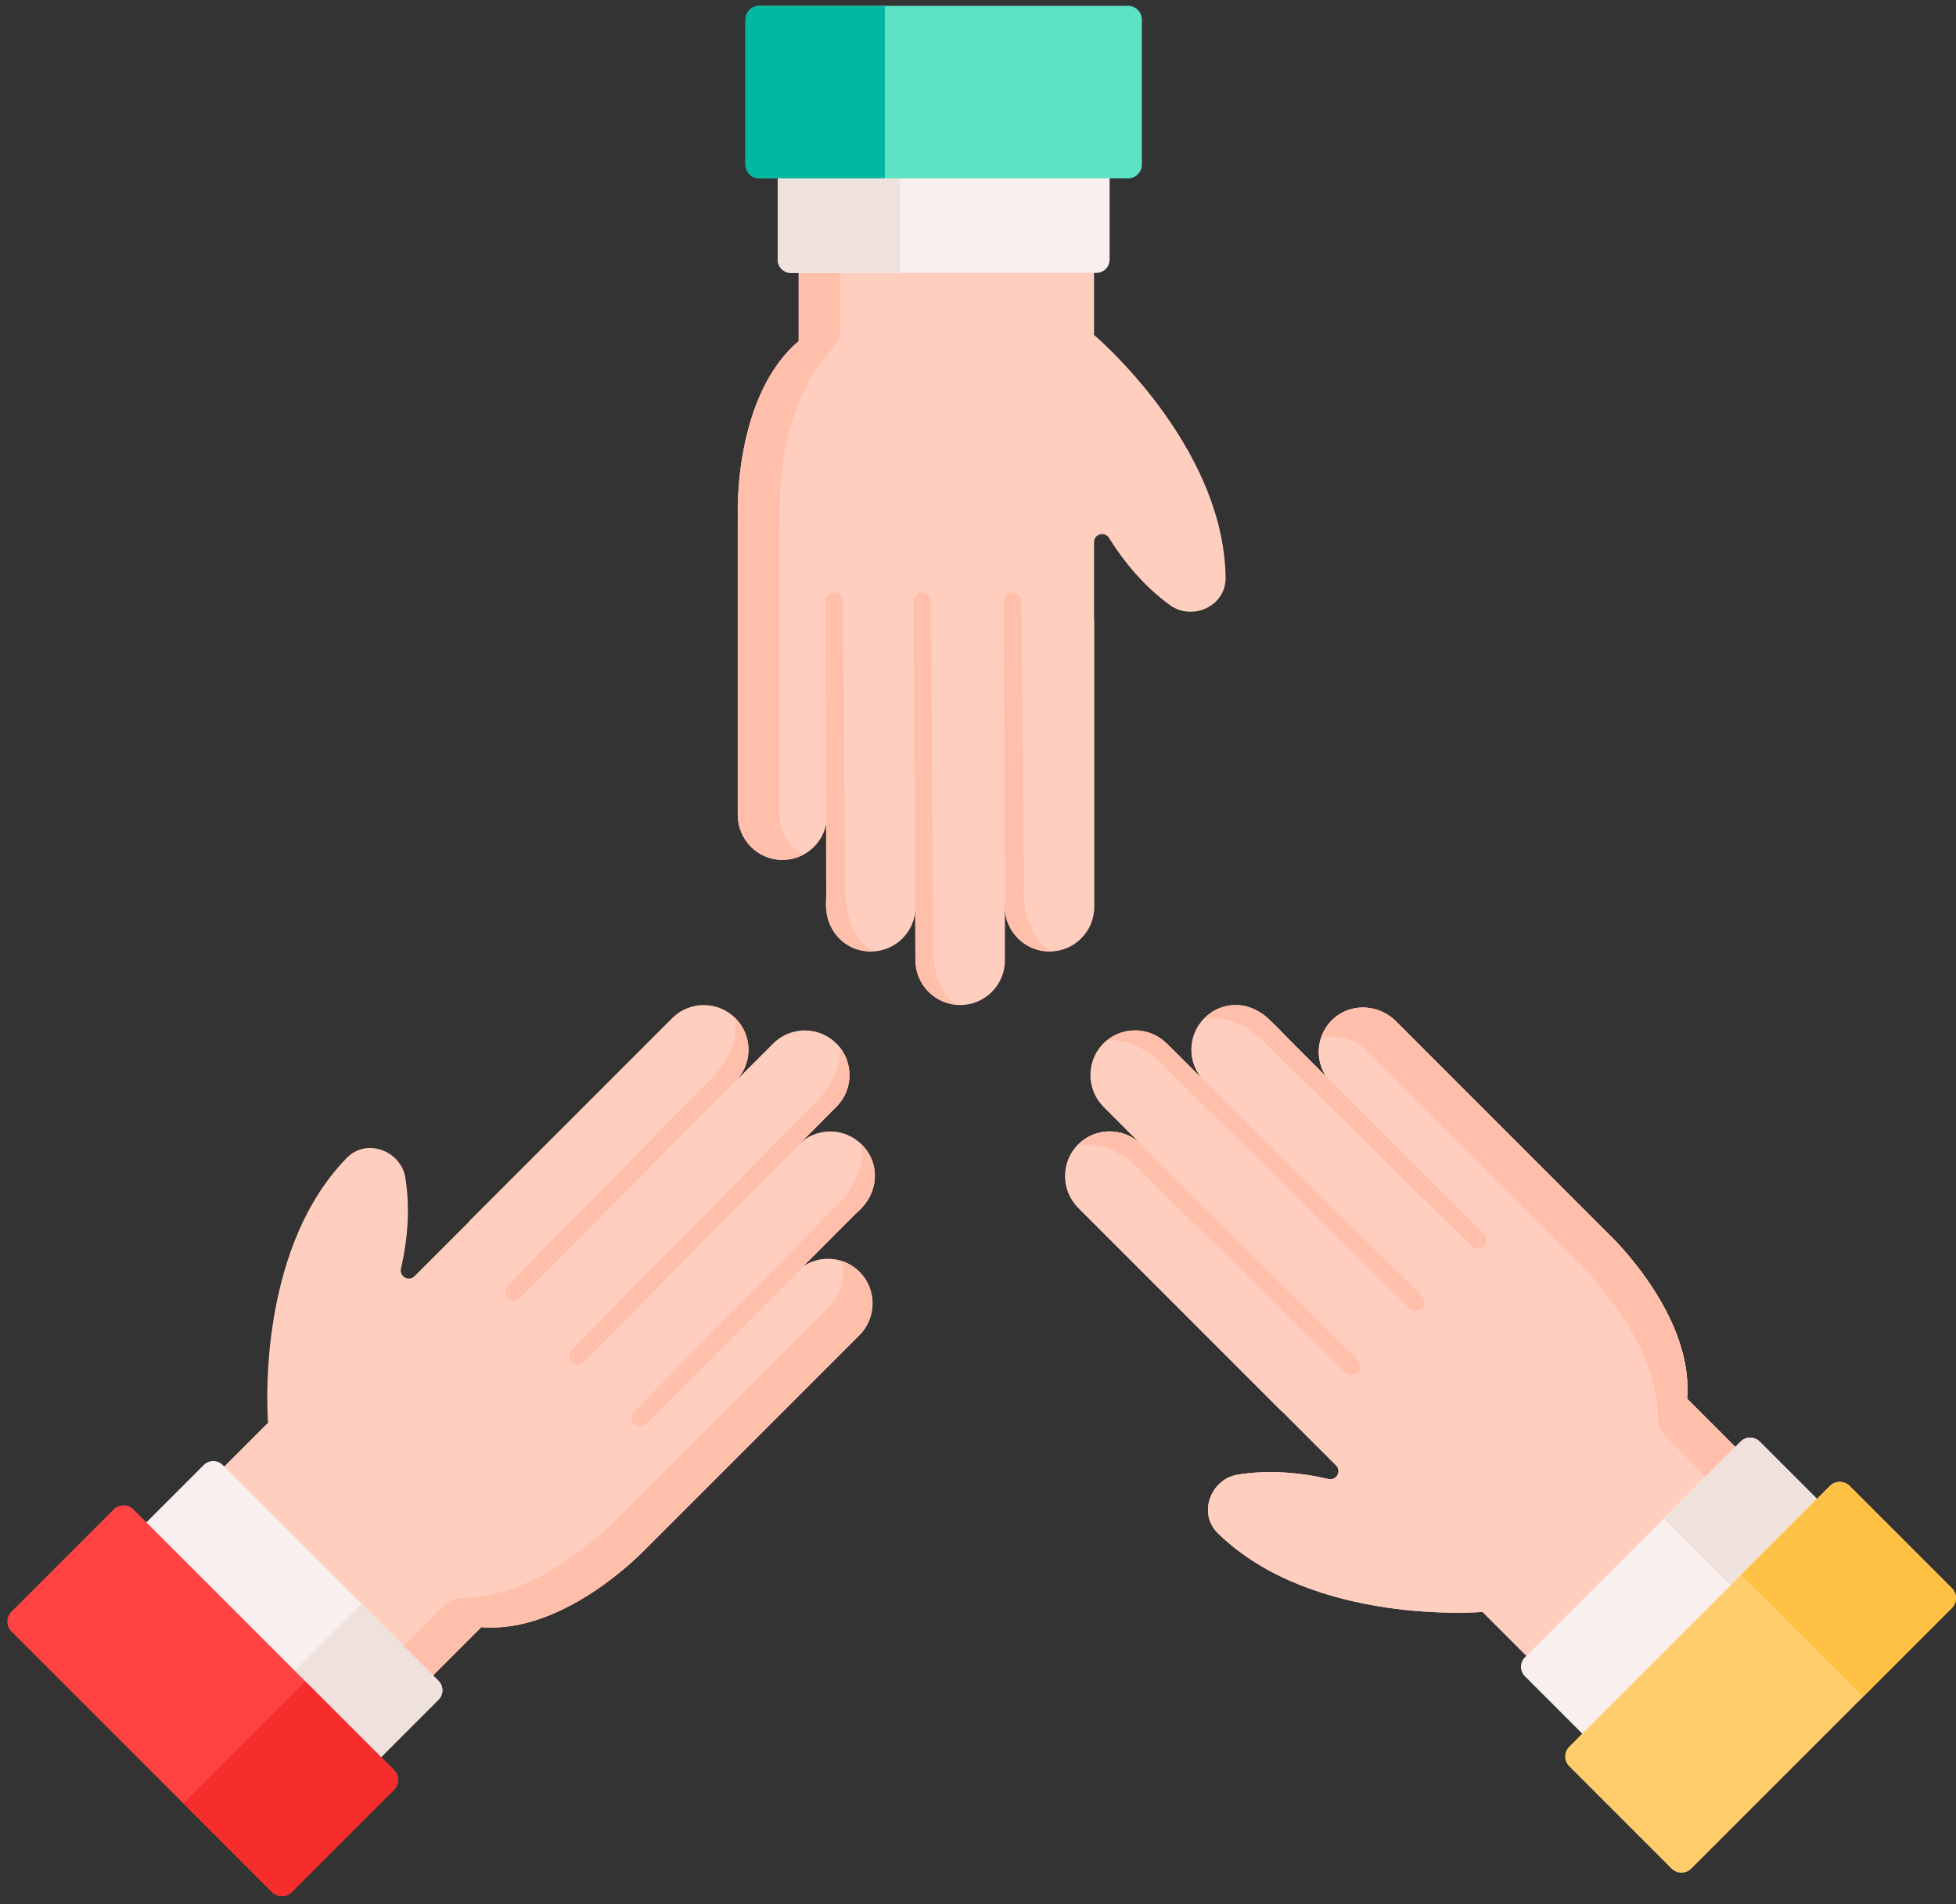
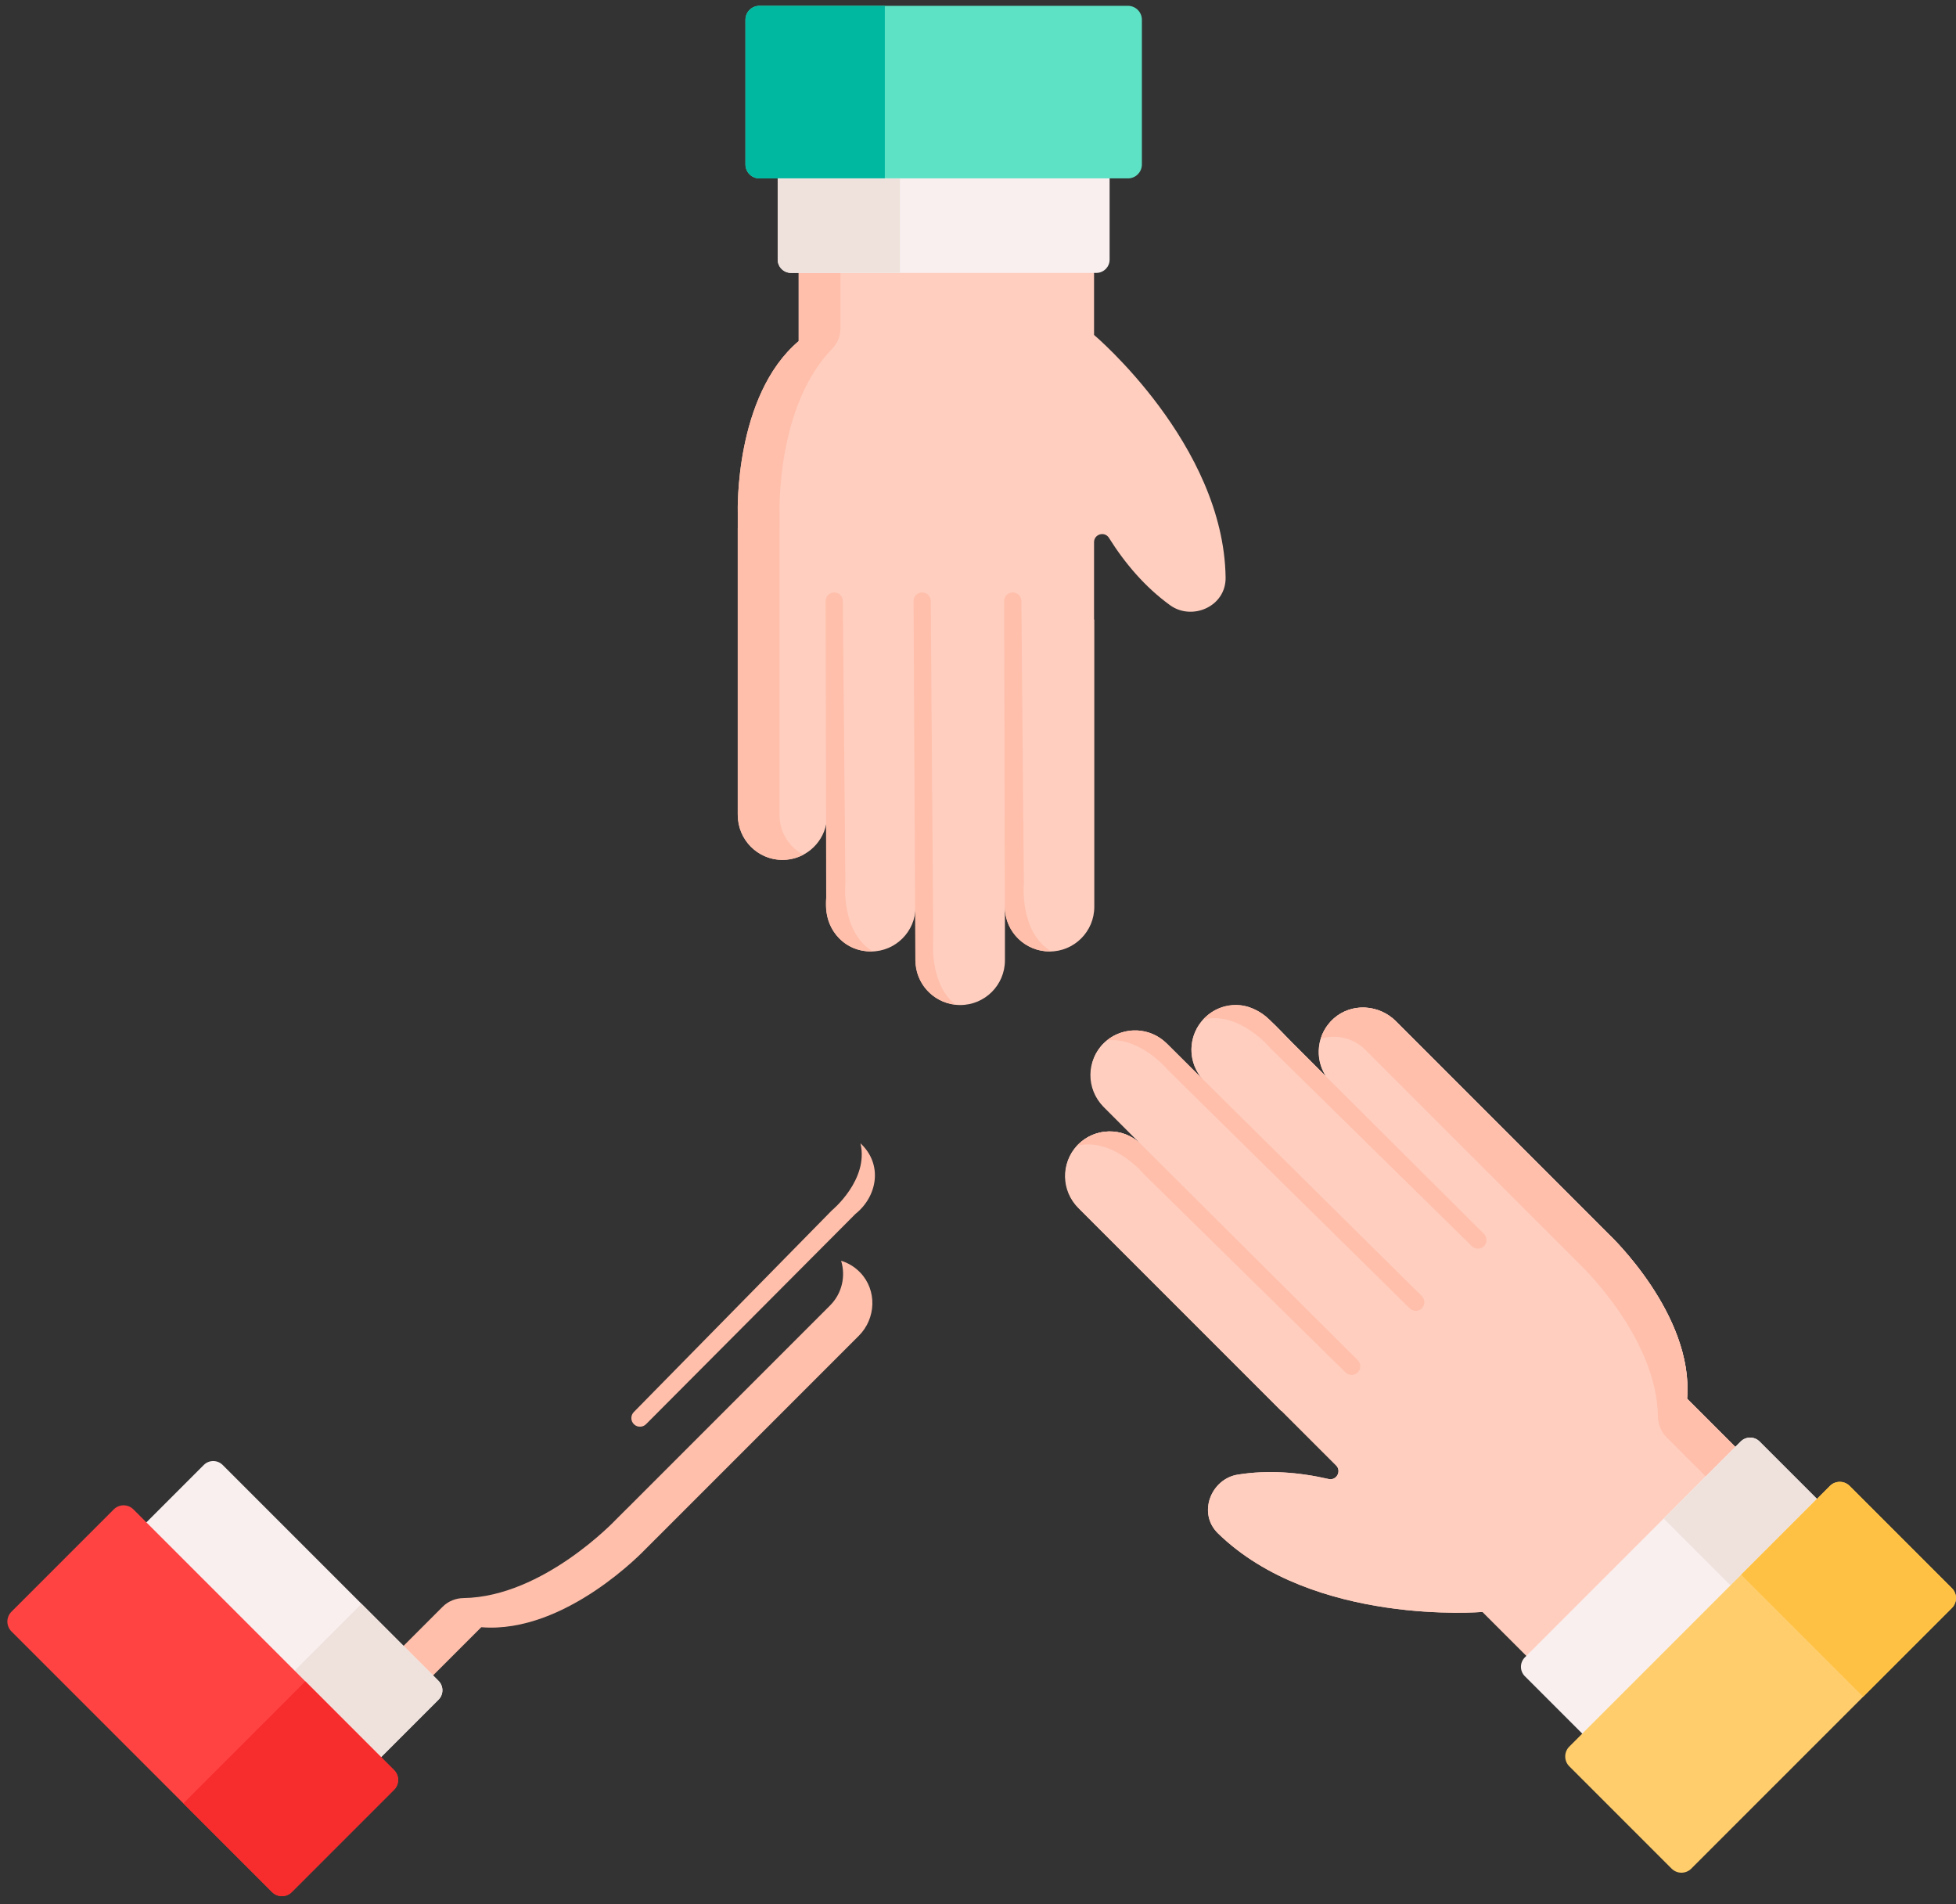
<svg xmlns="http://www.w3.org/2000/svg" width="224" height="218" viewBox="0 0 224 218" fill="none">
  <rect x="0" y="0" width="224" height="218" fill="#333333" stroke="none" />
-   <path d="M75.174 176.118L98.434 152.858C100.433 150.859 100.433 147.619 98.434 145.622C96.687 143.873 93.989 143.654 92.002 144.965L98.688 138.279C100.686 136.28 100.686 133.04 98.688 131.043C96.689 129.044 93.449 129.044 91.452 131.043L95.783 126.71C97.782 124.711 97.782 121.471 95.783 119.474C93.786 117.475 90.544 117.475 88.547 119.474L87.834 120.188L84.214 123.805C86.213 121.808 86.213 118.567 84.214 116.57C82.217 114.571 78.976 114.571 76.979 116.57L53.719 139.83L53.737 139.848L47.475 146.11C46.842 146.744 45.769 146.195 45.907 145.312C46.699 141.873 46.98 138.343 46.423 134.848C45.936 131.801 42.012 130.205 39.686 132.596C29.056 143.524 30.699 162.889 30.699 162.889L23.376 170.208L47.295 194.127L55.115 186.307C64.773 187.104 73.923 177.362 73.923 177.362L75.171 176.114L75.174 176.118Z" fill="#FFCEBF" />
  <path d="M55.116 186.307L47.296 194.127L43.913 190.744L50.699 183.956C51.333 183.324 52.191 182.982 53.086 182.969C62.231 182.831 70.541 173.979 70.541 173.979L71.79 172.731L71.792 172.735L95.052 149.474C96.44 148.087 96.864 146.102 96.324 144.35C97.128 144.595 97.883 145.044 98.51 145.697C100.453 147.717 100.333 150.957 98.35 152.941L75.175 176.116L75.173 176.114L73.925 177.362C73.925 177.364 64.774 187.104 55.116 186.307Z" fill="#FFBFAB" />
  <path d="M50.218 194.607L41.95 202.873L15.072 175.995L23.338 167.729C23.934 167.132 24.901 167.132 25.499 167.729L50.218 192.448C50.814 193.044 50.814 194.011 50.218 194.607Z" fill="#F9EFEF" />
  <path d="M50.217 194.607L43.643 201.181L33.743 191.279L41.396 183.627L50.217 192.447C50.813 193.044 50.813 194.011 50.217 194.607Z" fill="#EFE2DD" />
  <path d="M45.127 204.919L33.414 216.633C32.791 217.256 31.781 217.256 31.158 216.633L1.312 186.789C0.688 186.164 0.688 185.155 1.312 184.531L13.026 172.818C13.649 172.195 14.659 172.195 15.282 172.818L45.127 202.663C45.75 203.287 45.75 204.296 45.127 204.919Z" fill="#FF4343" />
  <path d="M45.126 204.919L33.413 216.633C32.79 217.256 31.78 217.256 31.157 216.633L20.998 206.475L34.967 192.504L45.126 202.663C45.749 203.287 45.749 204.296 45.126 204.919Z" fill="#F72C2C" />
  <path d="M183.016 140.081L159.871 116.935C157.939 115.005 154.795 114.792 152.75 116.603C150.792 118.34 150.497 121.183 151.863 123.254L145.308 116.699C143.309 114.7 140.027 114.545 137.999 116.512C135.942 118.504 135.922 121.788 137.939 123.805L133.738 119.603C131.74 117.605 128.458 117.45 126.43 119.416C124.374 121.408 124.355 124.692 126.371 126.71L127.086 127.423L130.704 131.041C128.683 129.02 125.392 129.044 123.4 131.111C121.445 133.139 121.595 136.406 123.587 138.398L146.728 161.539L146.747 161.52L153.009 167.782C153.642 168.415 153.094 169.488 152.21 169.35C148.771 168.558 145.24 168.277 141.746 168.834C138.699 169.321 137.102 173.245 139.492 175.571C150.422 186.202 169.785 184.559 169.785 184.559L174.808 189.579L198.725 165.662L193.205 160.141C194.002 150.484 184.262 141.335 184.262 141.335L183.012 140.085L183.016 140.081Z" fill="#FFCEBF" />
  <path d="M200.842 167.78L176.923 191.701L169.783 184.557C169.783 184.557 150.423 186.2 139.491 175.569C137.103 173.247 138.698 169.319 141.746 168.836C145.241 168.277 148.772 168.556 152.209 169.35C153.095 169.489 153.64 168.413 153.008 167.78L146.744 161.518L146.727 161.539L123.465 138.278C121.513 136.326 121.47 133.183 123.334 131.179C123.379 131.13 123.423 131.087 123.465 131.043C125.405 129.104 128.505 129.042 130.509 130.861C130.575 130.917 130.635 130.978 130.701 131.043L127.083 127.421L126.493 126.829C124.438 124.776 124.371 121.345 126.491 119.356C126.581 119.273 126.671 119.193 126.77 119.113C128.779 117.484 131.733 117.601 133.607 119.471L137.94 123.804C137.639 123.502 137.387 123.18 137.178 122.826C136.023 120.918 136.228 118.42 137.792 116.724C137.84 116.673 137.888 116.621 137.94 116.568C139.037 115.471 140.602 114.926 142.142 115.1C144.519 115.371 146.402 117.795 147.989 119.38C149.279 120.673 150.57 121.963 151.862 123.254C150.493 121.182 150.793 118.335 152.753 116.602C154.797 114.792 157.938 115.005 159.869 116.935C159.869 116.935 183.015 140.081 183.012 140.087L184.263 141.333C184.263 141.333 194.003 150.481 193.206 160.139L200.842 167.78Z" fill="#FFCEBF" />
  <path d="M193.204 160.141L201.028 167.962L197.643 171.347L190.853 164.557C190.222 163.926 189.879 163.066 189.866 162.17C189.728 153.028 180.876 144.716 180.876 144.716L179.628 143.468L179.632 143.465L156.372 120.205C154.984 118.819 152.999 118.393 151.247 118.933C151.492 118.129 151.942 117.373 152.594 116.748C154.615 114.806 157.855 114.925 159.838 116.908L183.013 140.083L183.011 140.085L184.259 141.333C184.261 141.333 194.001 150.482 193.204 160.141Z" fill="#FFBFAB" />
  <path d="M155.532 157.087L155.529 157.09C155.156 157.512 154.504 157.534 154.102 157.139L131.019 134.456C131.019 134.456 127.514 130.188 123.334 131.179C123.378 131.13 123.423 131.087 123.465 131.043C125.404 129.104 128.505 129.042 130.508 130.861C130.568 130.912 151.494 151.754 155.493 155.738C155.863 156.106 155.88 156.697 155.532 157.087Z" fill="#FFBFAB" />
  <path d="M169.988 142.632C169.614 143.054 168.962 143.076 168.558 142.681L145.472 119.999C145.472 119.999 141.966 115.735 137.792 116.726C137.79 116.725 137.792 116.726 137.79 116.723C140.203 114.128 143.87 114.79 145.875 117.302C145.875 117.302 164.724 136.076 169.948 141.279C170.317 141.646 170.336 142.24 169.988 142.632Z" fill="#FFBFAB" />
  <path d="M162.871 149.754C162.497 150.176 161.846 150.198 161.444 149.801L133.744 122.505C133.744 122.505 130.627 118.713 126.771 119.113C128.78 117.484 131.733 117.601 133.608 119.471L162.829 148.4C163.2 148.768 163.218 149.362 162.871 149.754Z" fill="#FFBFAB" />
  <path d="M201.505 165.041L209.735 173.271L182.857 200.149L174.627 191.919C174.029 191.323 174.029 190.356 174.627 189.76L199.346 165.041C199.942 164.445 200.909 164.445 201.505 165.041Z" fill="#F9EFEF" />
  <path d="M201.504 165.041L208.078 171.612L198.176 181.514L190.524 173.862L199.344 165.041C199.941 164.445 200.908 164.445 201.504 165.041Z" fill="#EFE2DD" />
  <path d="M211.818 170.13L223.532 181.843C224.155 182.466 224.155 183.478 223.532 184.101L193.686 213.946C193.063 214.569 192.052 214.569 191.429 213.946L179.715 202.233C179.092 201.61 179.092 200.598 179.715 199.975L209.561 170.13C210.184 169.507 211.195 169.507 211.818 170.13Z" fill="#FFCD6B" />
  <path d="M211.819 170.13L223.532 181.843C224.156 182.466 224.156 183.478 223.532 184.101L213.373 194.26L199.402 180.289L209.561 170.13C210.185 169.507 211.196 169.507 211.819 170.13Z" fill="#FFC143" />
  <path d="M84.487 60.444V93.338C84.487 96.165 86.777 98.455 89.603 98.455C92.076 98.455 94.137 96.703 94.616 94.372V103.826C94.616 106.652 96.907 108.942 99.734 108.942C102.56 108.942 104.85 106.652 104.85 103.826V109.952C104.85 112.778 107.141 115.07 109.967 115.07C112.792 115.07 115.084 112.778 115.084 109.952V103.826C115.084 106.652 117.375 108.942 120.2 108.942C123.026 108.942 125.318 106.652 125.318 103.826V70.931H125.29V62.075C125.29 61.181 126.438 60.808 126.964 61.532C128.837 64.523 131.133 67.218 133.999 69.295C136.498 71.105 140.402 69.459 140.356 66.125C140.145 50.879 125.29 38.348 125.29 38.348V27.672H91.464V39.055C84.072 45.32 84.491 58.678 84.491 58.678V60.444H84.487Z" fill="#FFCEBF" />
  <path d="M91.464 39.053V27.672H96.25V37.592C96.25 38.488 95.884 39.337 95.261 39.979C88.893 46.543 89.275 58.678 89.275 58.678V60.444H89.271V93.338C89.271 95.3 90.374 97.004 91.995 97.862C91.253 98.255 90.402 98.472 89.498 98.455C86.694 98.398 84.487 96.023 84.487 93.218V60.444H84.489V58.678C84.489 58.678 84.072 45.32 91.464 39.053Z" fill="#FFBFAB" />
  <path d="M89.061 29.72V16.704H127.073V29.72C127.073 30.564 126.39 31.247 125.546 31.247H90.588C89.745 31.247 89.061 30.564 89.061 29.72Z" fill="#F9EFEF" />
  <path d="M85.368 18.828V2.264C85.368 1.383 86.082 0.667 86.963 0.667H129.171C130.053 0.667 130.768 1.383 130.768 2.264V18.828C130.768 19.71 130.053 20.425 129.171 20.425H86.963C86.083 20.425 85.368 19.71 85.368 18.828Z" fill="#5EE2C5" />
  <path d="M85.368 18.828V2.264C85.368 1.383 86.082 0.667 86.963 0.667H101.329V20.425H86.963C86.083 20.425 85.368 19.71 85.368 18.828Z" fill="#00B7A0" />
  <path d="M89.061 29.72V20.425H103.062V31.247H90.588C89.745 31.247 89.061 30.564 89.061 29.72Z" fill="#EFE2DD" />
-   <path d="M58.176 148.645L58.173 148.642C57.752 148.267 57.729 147.617 58.123 147.215L80.808 124.131C80.808 124.131 85.075 120.627 84.085 116.447C84.133 116.49 84.177 116.534 84.22 116.578C86.159 118.517 86.221 121.616 84.404 123.62C84.351 123.679 63.509 144.605 59.525 148.605C59.157 148.976 58.566 148.991 58.176 148.645Z" fill="#FFBFAB" />
  <path d="M72.633 163.1C72.211 162.725 72.189 162.073 72.584 161.672L95.265 138.583C95.265 138.583 99.528 135.08 98.539 130.903C98.541 130.903 98.539 130.903 98.541 130.902C101.137 133.316 100.475 136.981 97.964 138.989C97.964 138.989 79.188 157.836 73.987 163.059C73.618 163.43 73.023 163.447 72.633 163.1Z" fill="#FFBFAB" />
-   <path d="M65.51 155.981C65.088 155.609 65.066 154.957 65.463 154.555L92.759 126.854C92.759 126.854 96.551 123.739 96.151 119.881C97.78 121.89 97.663 124.845 95.793 126.72L66.864 155.939C66.496 156.31 65.902 156.33 65.51 155.981Z" fill="#FFBFAB" />
  <path d="M115.921 67.834H115.926C116.488 67.8 116.965 68.245 116.968 68.808L117.253 101.172C117.253 101.172 116.713 106.666 120.368 108.922C120.304 108.925 120.242 108.925 120.181 108.925C117.438 108.925 115.203 106.776 115.072 104.075C115.065 103.996 115.007 74.461 114.995 68.817C114.995 68.294 115.4 67.865 115.921 67.834Z" fill="#FFBFAB" />
  <path d="M95.479 67.835C96.042 67.8 96.519 68.247 96.524 68.81L96.81 101.174C96.81 101.174 96.275 106.666 99.927 108.92C99.926 108.922 99.927 108.92 99.926 108.922C96.384 109.051 94.26 105.99 94.617 102.794C94.617 102.794 94.566 76.192 94.551 68.82C94.549 68.298 94.956 67.865 95.479 67.835Z" fill="#FFBFAB" />
  <path d="M105.547 67.831C106.111 67.799 106.586 68.243 106.591 68.807L106.875 107.696C106.875 107.696 106.397 112.582 109.409 115.025C106.834 114.756 104.829 112.584 104.825 109.936L104.621 68.82C104.619 68.296 105.026 67.862 105.547 67.831Z" fill="#FFBFAB" />
</svg>